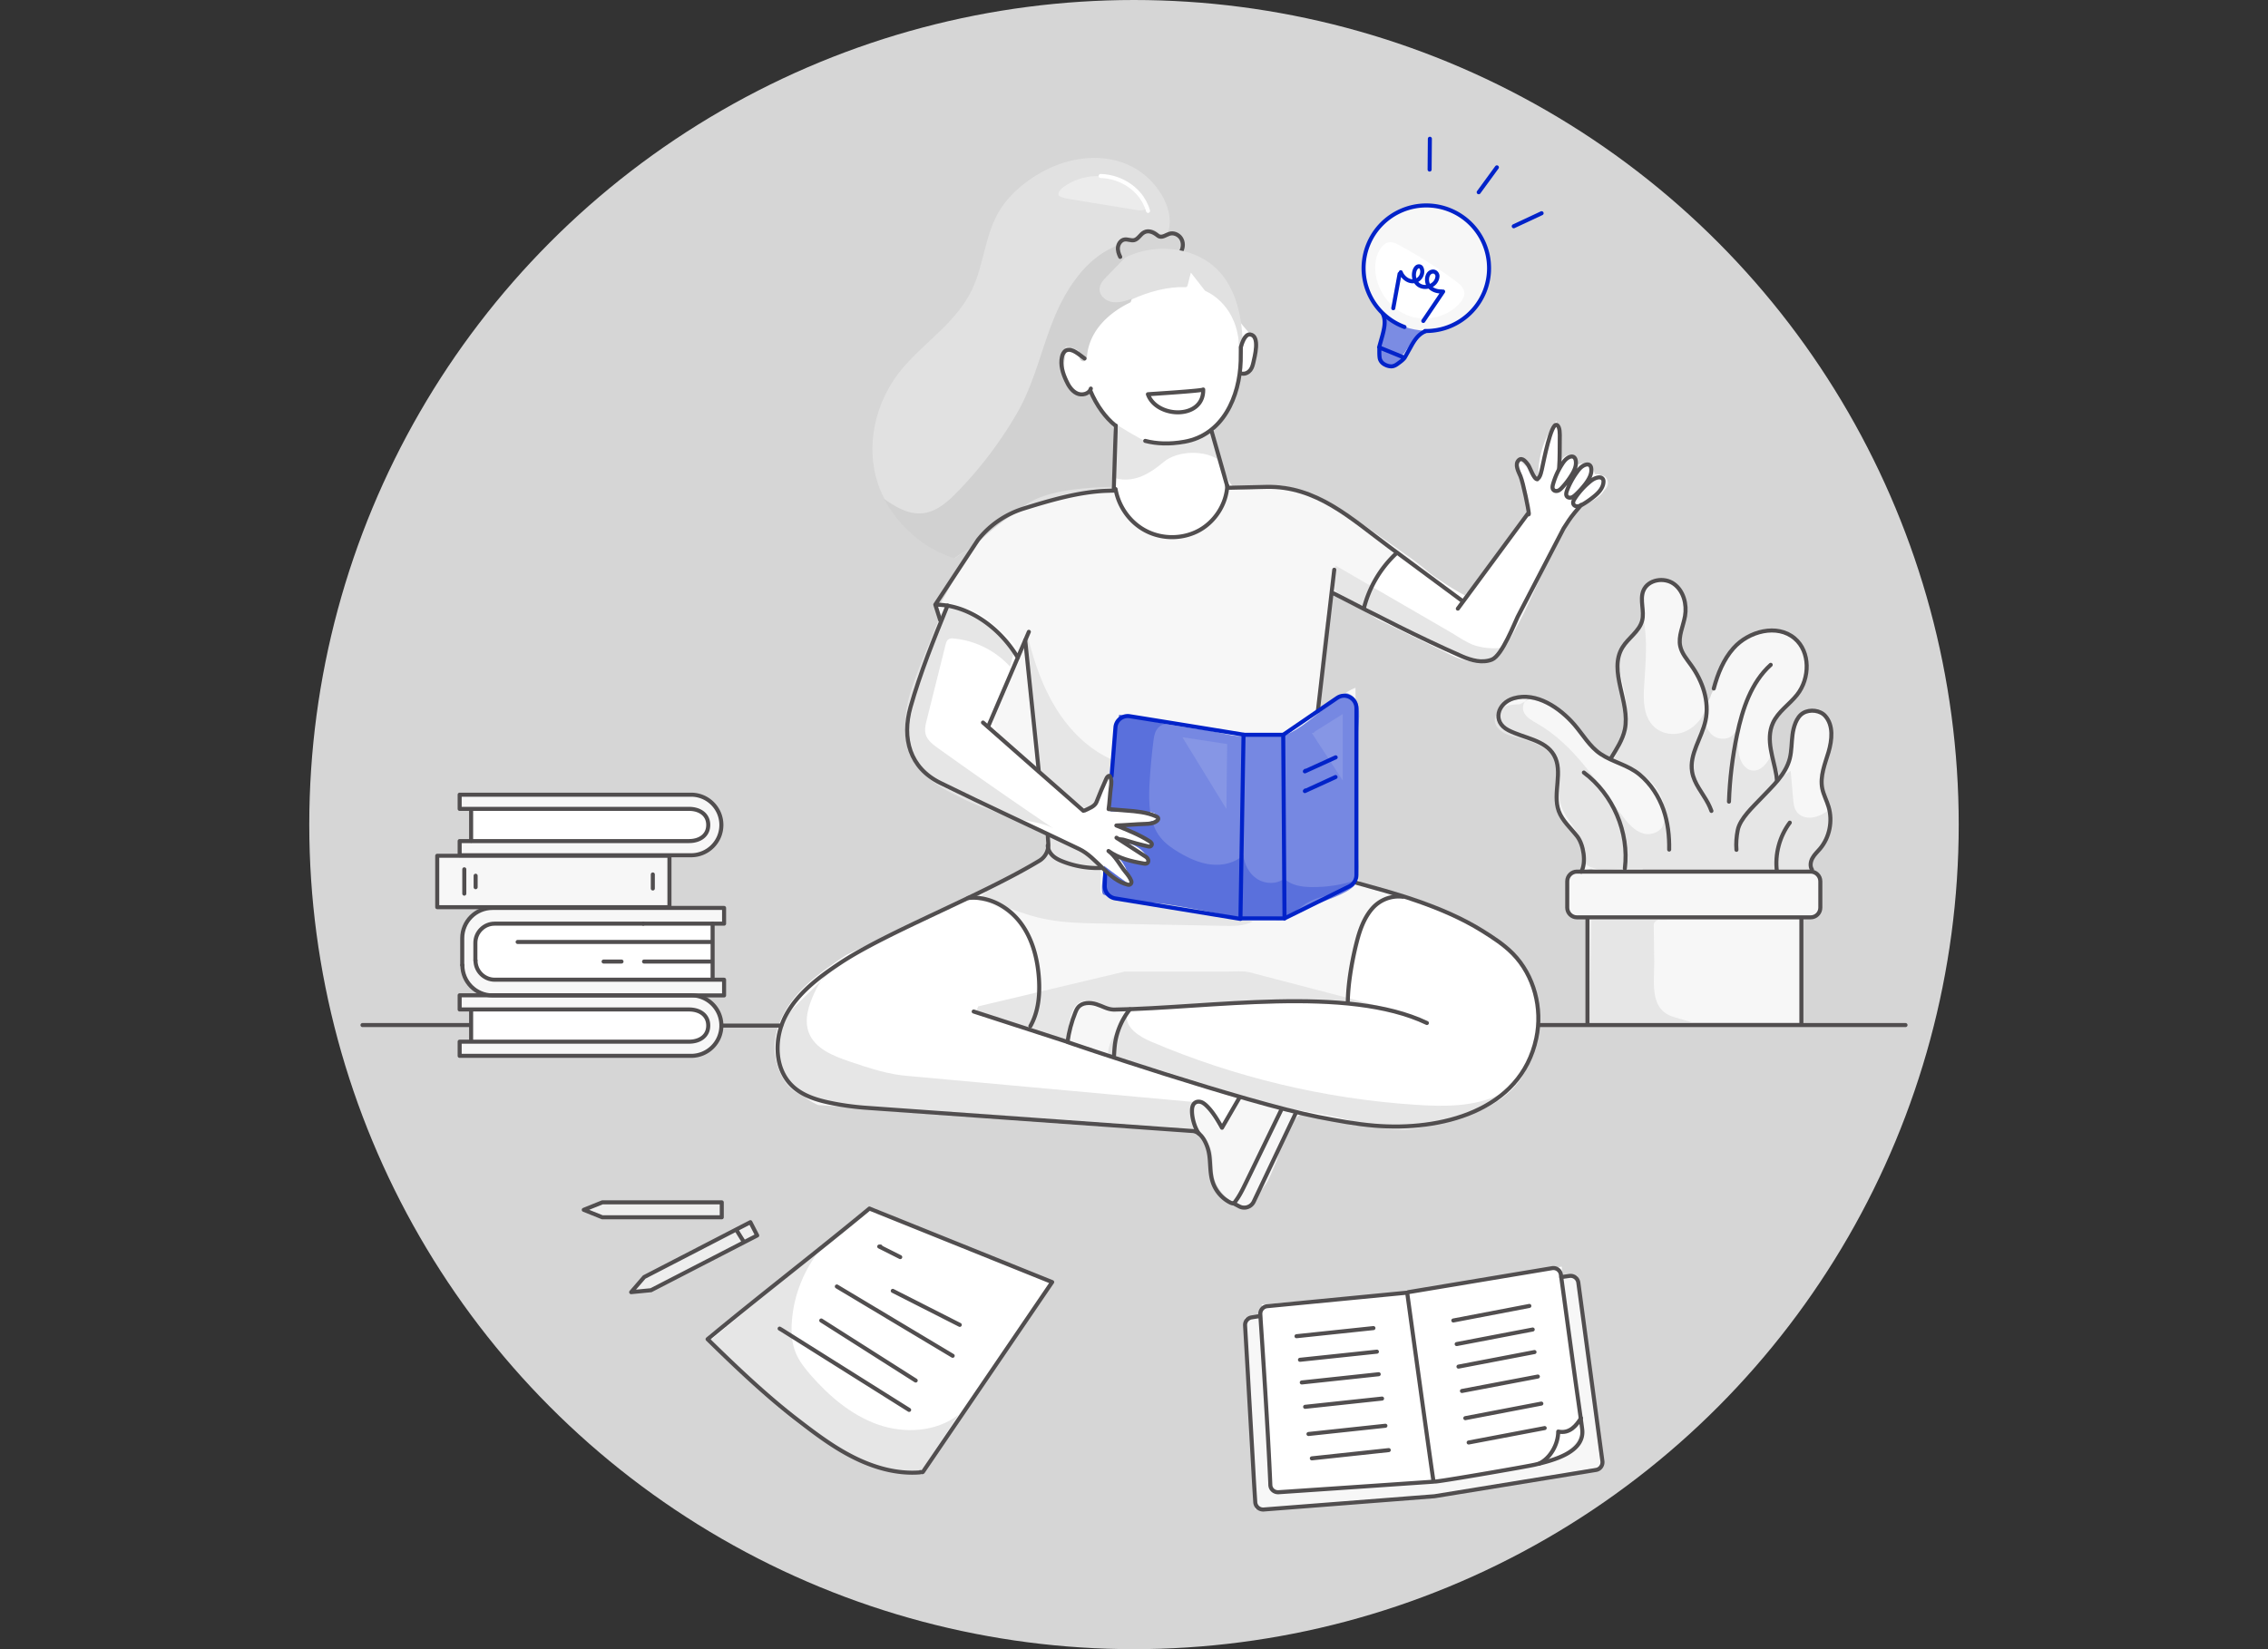
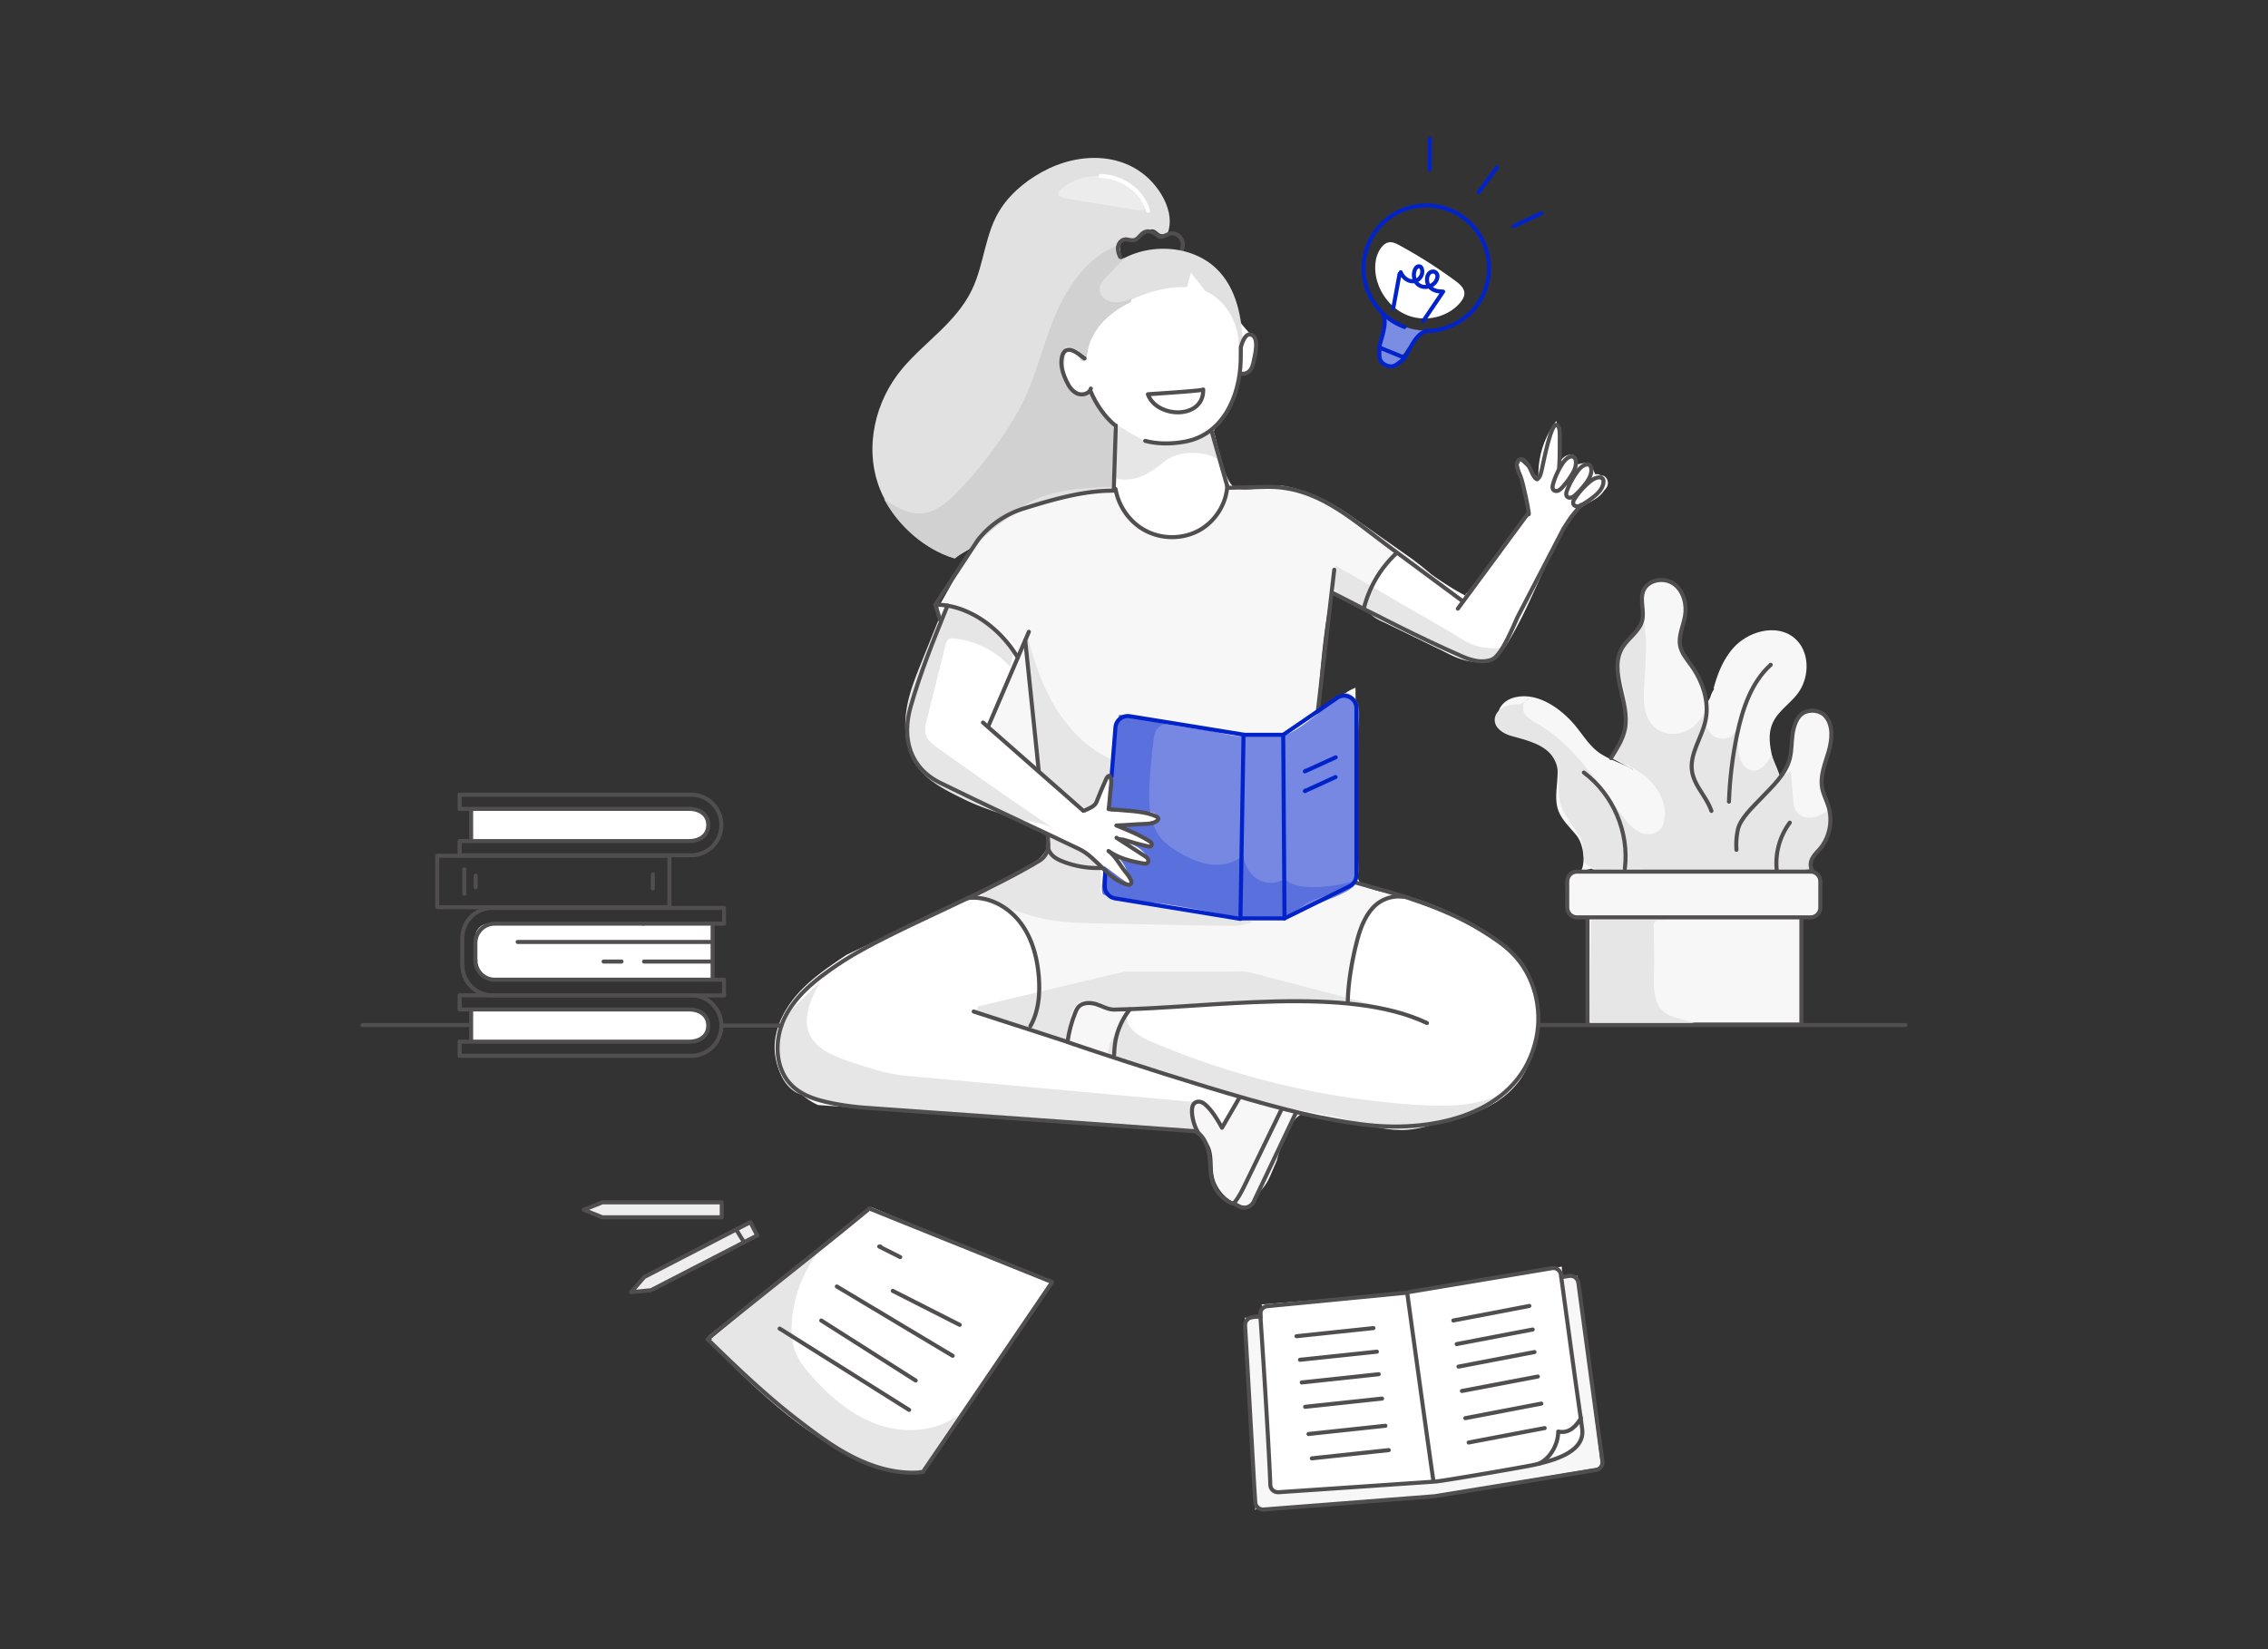
<svg xmlns="http://www.w3.org/2000/svg" width="176" height="128" viewBox="0 0 176 128">
  <rect x="0" y="0" width="176" height="128" fill="#333333" stroke="none" />
  <g fill="none" fill-rule="evenodd">
-     <circle cx="88" cy="64" r="64" fill="#FFF" fill-opacity=".8" />
    <path fill="#F7F7F7" fill-rule="nonzero" d="M98.09 102.36c-.5-.02-.99-.05-1.49-.09v.6l.82 14.34c0 .02-.07-.1-.07-.07l14.05-1.11 12.86-2.16-1.86-14.86c-.13.08-.37.03-.52 0l-5.28.82M124.31 36.92c-.12.02-.23.09-.34.06-.06-.02-.11-.08-.14-.13-.12-.18-.17-.4-.28-.58-.11-.18-.32-.34-.53-.29-.17.04-.34.22-.49.12-.06-.04-.09-.11-.12-.17-.52-.92-1.23.14-1.58.52-.1-1.02.02-2.12.04-3.15-.15-.16-.39.07-.47.27-.5 1.22-.88 2.49-1.13 3.79-.34-.65-.81-1.22-1.39-1.67.19 1.11.39 2.22.58 3.33.04.23.08.47.03.7-.05.2-.16.38-.27.56a94.962 94.962 0 0 1-3.93 5.65c-.21.29-.5.6-.86.54-.16-.03-.3-.14-.43-.24-1.25-1.01-2.34-2.09-3.65-3.01-1.51-1.07-3.03-2.13-4.54-3.2-1.52-1.07-3.5-2.06-5.35-2.33-.83 0-3.04.6-3.72.1-.72-.54-1.09-2.7-1.41-3.55-.11-.29-.22-.62-.09-.91.04-.08.1-.16.15-.23.54-.7.97-1.48 1.37-2.27.16-.3.29-.56.34-.89.04-.25-.18-.78.16-.9.07-.02.14-.02.21-.02.92-.08 1.11-2.24.63-2.8-.4.02-.8.13-1.15.32-.2-1.51-.44-3.13-1.5-4.23-1.49-1.55-3.96-1.46-6.1-1.25-2.49.24-5.35.7-6.62 2.85-1.02 1.73-.62 3.91-.09 5.85.53 1.94 1.14 4.01.47 5.9-.65 1.8-2.16 2.48-3.46 3.7-1.04.97-2.19 2.06-3.05 3.16-1.07 1.36-1.86 3.07-2.75 4.54-.19.32.19.77.16 1.16-.04.43-.45 1.11-.58 1.56l-1.26 4.33c-.53 1.81-1 3.94.15 5.43.57.74 1.43 1.17 2.28 1.55 2.38 1.05 4.64 2.26 7 3.36.18.09.37.17.51.32.94.96-.57 2.21-1.24 2.79L66.1 74.3c-1.48.55-2.38 1.5-3.5 2.6-.41.4-.82.81-1.16 1.27a5.156 5.156 0 0 0-.79 4.29c.39 1.45 1.47 2.7 2.84 3.31l13.78.93c3.3.22 6.61.45 9.91.67l3.59.24c.61.04 1.74-.08 2.22.32l.09.09c.31.3.62.6.8.99.31.68.16 1.48.29 2.22.22 1.28 1.47 2.43 2.8 2.4.42-.85 1.11-1.32 1.49-2.13.22-.46.41-.94.62-1.41.21-.84 1.05-3.35 1.97-3.62 1.33-.39 3.28.66 4.62.82 2.18.26 4.4.12 6.52-.42 1.44-.36 2.85-.91 4.02-1.82a7.832 7.832 0 0 0 2.63-3.7c.74-2.2.4-4.76-.97-6.63-.83-1.13-2-1.99-3.22-2.68-1.47-.83-2.77-1.59-4.37-2.07-.65-.2-1.24-.42-1.92-.54-.82-.15-2.62-.4-2.95-1.16-.07-.15-.01-.47-.01-.63-.02-1.17-.04-2.35-.05-3.52-.05-3.04-.09-6.07-.14-9.11-.01-.54-.02-1.08-.02-1.63-1.16.42-1.89 1.61-2.99 2.04v-.05c.26-3.21.46-6.36 1.14-9.51.86.48 1.71.93 2.58 1.36.6.3 1.84 1.43 2.48 1.43.71.39 1.4.48 2.13.76.93.37 1.79 1.04 2.7 1.47.81.38 1.77.72 2.57.32.49-.24.83-.72 1.12-1.18 1.97-3.14 3.03-6.79 5.04-9.9.24-.38.51-.75.85-1.04.54-.47 2.01-.79 1.97-1.64-.03-.27-.22-.55-.47-.52" />
    <path fill="#FFF" fill-rule="nonzero" d="M83.22 31.03c.67.47 1.34.95 2 1.42.3.21.61.43.83.72.69.92.34 2.22.33 3.37-.03 2.33 1.69 4.63 3.98 5.04 2.29.41 4.81-1.36 5-3.68l-1.18-4.44c.86-1.36 1.65-2.92 1.96-4.49.42.09.84-.19 1.05-.56.21-.37.25-.81.29-1.23.08-.97-.79-1.48-1.27-2.24-.77-1.21-1.59-2.37-2.54-3.45-.5-.56-1.05-1.12-1.75-1.41-.98-.41-2.1-.25-3.1.09-2.92.99-3.91 3.32-6.1 5.14-.8.66-1.48 1.03-1.65 2.15-.27 1.66.92 2.7 2.15 3.57M107.79 43.33c.14-.19.32-.4.55-.39.1.01.2.06.29.1 1.78.96 3.31 2.29 5.13 3.21-.07-.08 0-.24.11-.24.94-1.2 1.89-2.4 2.83-3.61.52-.66 1.36-1.41 1.71-2.17.59-1.3-.26-2.97-.63-4.33.61.3 1.17.73 1.61 1.24-.08-1.59.42-3.2 1.38-4.46.31 1.05.41 2.17.28 3.25.12-.45.65-.74 1.09-.6.09.25.18.5.27.74.42-.19 1.13-.2 1.1.26-.01.16-.13.35-.01.46.09.08.23.04.35.02.62-.08.89.86.55 1.37-.35.51-.98.73-1.5 1.07-1.43.92-2.15 2.88-2.89 4.34-1.03 2-2.03 4.02-3.05 6.03-.22.44-.45.89-.82 1.21-.57.5-1.41.62-2.16.48-.75-.13-1.44-.49-2.12-.84-1.36-.66-2.73-1.32-4.09-1.99-.92-.45-1.74-.67-1.73-1.81.04-1.05 1.16-2.51 1.75-3.34M119.27 78.55c-.04-1.15-.22-2.33-.79-3.33-.61-1.08-1.61-1.87-2.64-2.55a25 25 0 0 0-5.23-2.66c-.67-.25-1.38-.47-2.09-.43-2.37.12-2.68 2.16-3.13 4.01-.08.32-.88 4.13-.73 4.11-2.3.29-4.54.01-6.86.01l-10.22.87c-.8.96-1.18 2.25-1.03 3.49l-6.74-2.23c.15-.54.27-1.08.38-1.63.3-1.55.43-3.19-.09-4.69-.54-1.54-1.8-2.79-3.31-3.39-1.83-.73-2.98.11-4.64.9-2.16 1.03-4.32 2.06-6.47 3.09-1.24.83-2.49 1.67-3.53 2.75-1.03 1.08-1.84 2.43-2.01 3.92-.16 1.49.41 3.1 1.65 3.93.84.56 2.08.91 3.08 1.06l26.59 1.82c.23-.18.58.24.82.08.11-.07.12-.22.13-.34.03-.56.07-1.12.11-1.67.38-.15.82.02 1.11.31.29.28.46.67.61 1.04.07.17.16.37.34.43.3.11.56-.21.71-.49.29-.57.52-1.19.66-1.81 4.85 1.04 9.54 2.9 14.61 2.2.56-.08 1.11-.19 1.65-.31 2.12-.49 4.29-1.33 5.61-3.05 1.17-1.52 1.51-3.53 1.45-5.44" />
-     <path fill="#F7F7F7" fill-rule="nonzero" d="M55.98 64.04c0-1.3-1.05-2.35-2.35-2.35H35.67v1.1h.78v2.5h-.78v1.1h17.96a2.36 2.36 0 0 0 2.35-2.35M56.19 71.69v-1.22H38.22c-1.3 0-2.35 1.05-2.35 2.35v2.09c0 1.3 1.05 2.35 2.35 2.35h-2.55v1.1h.78v2.5h-.78v1.1h17.96c1.3 0 2.35-1.05 2.35-2.35s-1.05-2.35-2.35-2.35h2.55v-1.22h-.98v-4.35h.99zM33.93 66.42h18.02v3.99H33.93z" />
    <path fill="#FFF" fill-rule="nonzero" d="M53.76 65.29h-17.2v-2.5h17.2a1.25 1.25 0 0 1 0 2.5M53.76 80.9h-17.2v-2.5h17.2a1.25 1.25 0 0 1 0 2.5M37.93 75.9H55.2v-4.21H37.93c-.58 0-1.04.47-1.04 1.04v2.13c0 .57.47 1.04 1.04 1.04M67.65 93.68h-.05l13.97 5.91c-.05.04-.15.08-.2.11l-9.71 14.47c-1.48.2-2.92-.01-4.31-.55-1.39-.54-2.66-1.34-3.88-2.19-3.15-2.2-6-4.82-8.46-7.77l12.64-9.98zM97.94 101.31l-.06-.06 11.48-.96c.01.04-.05-.09-.03-.05l11.87-1.93v.18l1.62 12.26c-.15.74-.74 1.57-1.35 2.01-.6.45-1.34.69-2.09.75l-8.34 1.5-12.38.6c-.12-.2-.32-.37-.3-.6l-.42-13.7z" />
    <path fill="#F7F7F7" fill-rule="nonzero" d="M141.39 61.2c-.19-.95.22-1.91.49-2.84.28-.93.39-2.05-.25-2.78-.4-.45-1.2-.55-1.72-.24-.53.31-.75 1.13-.83 1.69-.08.61-.06 1.24-.21 1.84-.14.55-.42 1.03-.76 1.47-.08-.33-.19-.65-.35-.97a.61.61 0 0 0-.12-.16c-.24-1.04-.52-2.11-.07-3.11.4-.88 1.28-1.44 1.88-2.2 1-1.26 1.04-3.32-.19-4.37-1.36-1.15-3.57-.56-4.75.76-.78.88-1.22 1.98-1.53 3.13l.04.06c-.14.21-.24.42-.3.65-.11.2-.22.4-.31.6-.07-1.12-.54-2.23-1.21-3.15-.33-.46-.71-.9-.83-1.45-.17-.78.23-1.56.37-2.34.16-.92-.1-1.96-.86-2.5-.75-.54-2.01-.33-2.37.52-.3.73.1 1.58-.1 2.34-.22.83-1.07 1.33-1.52 2.06-1.14 1.85.62 4.25.18 6.38-.17.8-.63 1.51-1.07 2.22l1.71.9v.02c-.81-.49-1.73-.72-2.53-1.25-.85-.57-1.37-1.5-2.04-2.28-1.11-1.28-2.93-2.56-4.71-2.04-1.25.37-1.69 1.81-.42 2.47 1.22.63 2.86.75 3.55 1.94.74 1.27-.13 2.96.37 4.34.28.76.93 1.32 1.43 1.96.5.64.72 2.04.32 2.75l.81-.2c.09.06.2.09.33.09H140c.15 0 .27-.05.36-.12l.23.06a.65.65 0 0 1-.09-.23c.08-.15.1-.33.05-.49.02-.06.05-.11.08-.17.15-.27.39-.49.59-.73.74-.88 1-2.15.66-3.25-.14-.44-.39-.89-.49-1.38M140.51 71.2h-18.14c-.41 0-.75-.34-.75-.75V68.4c0-.41.34-.75.75-.75h18.14c.41 0 .75.34.75.75v2.05c0 .41-.33.75-.75.75" />
    <path fill="#F7F7F7" fill-rule="nonzero" d="M123.26 70.47h16.53v8.9h-16.53z" />
    <path fill="#E6E6E6" fill-rule="nonzero" d="M123.36 79.44l8.2-.01c-.56-.17-1.12-.33-1.68-.5-1.93-.57-1.49-2.73-1.51-4.32-.01-.94-.02-1.88-.04-2.82.01-.43.63-.48 1.05-.39h-5.9M118.77 54.22c-.48-.02-.72.64-.51 1.07.21.43.67.66 1.08.9 2.82 1.63 4.59 4.55 6.56 7.14.44.58.95 1.18 1.65 1.37.7.19 1.62-.28 1.59-1.01.23 1.23.33 2.48.3 3.73h-3.66c-.58 0-1.42.16-1.98 0-.98-.28-.83-.48-.97-1.63-.03-.27-.07-.54-.2-.77-1.01-1.74-1.74-2-1.67-4.19.1-2.69-1.51-3.12-3.68-3.71-.63-.17-1.31-.62-1.29-1.27.01-.42.33-.79.71-.97.38-.18.82-.21 1.24-.22" />
    <path fill="#E6E6E6" fill-rule="nonzero" d="M127.51 47.9c.37 1.73.19 3.52.08 5.28-.08 1.14-.07 2.45.77 3.23.59.55 1.51.7 2.27.42.76-.27 1.37-.91 1.67-1.66-.08.68.06 1.45.59 1.89.53.44 1.49.36 1.76-.28.24.54.19 1.15.29 1.73.1.58.44 1.21 1.02 1.29.69.1 1.21-.6 1.51-1.23.23.59.47 1.18.7 1.77.26-.17.53-.34.79-.51.06.73.12 1.45.19 2.18.03.35.07.71.27.99.28.39.82.53 1.29.44.47-.08.89-.34 1.29-.61.19 1.2-.21 2.47-1.04 3.35-.35.37-.81.89-.51 1.31l-13.01.02c.37-.73.66-1.43 1.03-2.16.31-.61.63-1.23.71-1.91.12-1.07-.41-2.14-1.18-2.89s-1.76-1.24-2.76-1.64c.91-1.62 1.19-3.58.79-5.39-.23-1.02-.66-2.13-.18-3.06.21-.41.57-.71.92-1" />
    <path fill="#7688E2" fill-rule="nonzero" d="M99.71 71.35c.1-.03.21-.07.33-.12.65-.3 1.29-.63 1.93-.95.83-.41 2.51-.86 3.13-1.55.5-.56.24-2.24.25-3.05l.03-5.08c.01-1.26.02-2.52.02-3.78.01-.94.37-2.38-.62-2.91-.1-.05-.21-.11-.33-.1-.32 0-.99.7-1.27.9-1.05.72-2.26 1.9-3.45 2.34-.48.18-.93.07-1.43.08-.65.01-1.31.03-1.96.01-.92-.02-1.87-.35-2.79-.47-1.11-.15-2.21-.33-3.32-.51-.55-.09-1.1-.18-1.66-.27-.38-.06-.99-.29-1.36-.18-.96.31-.59 2.08-.64 2.82-.09 1.3-.19 2.6-.25 3.9 0 .05 0 .1.01.14.05.11.19.13.31.14.59.04 1.19.08 1.78.11.59.04 1.33.21 1.42.79-.87.27-1.77.42-2.68.45.35.33.85.43 1.32.58.46.14.95.39 1.12.84-.62.14-1.3.08-1.88-.19.18.31.53.47.83.66.3.19.6.51.52.86-.79-.03-1.58-.1-2.36-.21.63.51 1.04 1.26 1.14 2.06-.75-.2-1.41-.55-2.08-.92.3.83-.5 1.65.77 1.93.87.19 1.77.29 2.65.43 1.77.29 3.53.58 5.3.86 1.36.22 2.71.33 4.08.4.47.03.77.09 1.14-.01" />
    <path fill="#5A70DC" fill-rule="nonzero" d="M90.55 56.22c-.31-.06-.63.15-.8.43-.17.27-.21.6-.25.92-.14 1.11-.24 2.22-.3 3.34-.07 1.43-.03 2.99.86 4.1.38.47.88.83 1.41 1.14.77.46 1.61.85 2.51.95.9.1 1.86-.12 2.51-.74.07.74.45 1.47 1.08 1.87.63.4 1.51.41 2.09-.04.53.53 1.34.65 2.09.66 1.2.02 2.4-.17 3.54-.55.05.11-.05.21-.14.29-1.11.87-2.72.82-3.9 1.6-.56.37-1.06.93-1.73.94-.63.02-1.27.03-1.9.05l-1.21.03c-.55.02-1.04-.11-1.58-.13-2.65-.4-5.3-.79-7.96-1.19-.56-.08-1.3-.05-1.35-.76-.04-.58.11-1.23.16-1.81l.18-2c.23-2.61.46-5.22.7-7.83.06-.68.12-1.36.29-2.02l.88.15" />
    <path fill="#FFF" fill-rule="nonzero" d="M78.27 49.49c.48.46.99 1.16.64 1.72-.53 1.25-1.8 3.1-1.86 4.44-.1 1.99 4.79 5.42 6.33 6.81.26.23.59.48.92.36.23-.09.36-.33.46-.56l1.08-2.34c.11 1.02.22 2.04.34 3.06l3.41.11v.12c.22-.03.21.04.12.23-.1.2-.32.3-.53.36-.87.27-1.8.29-2.7.23 1.02.27 1.98.77 2.78 1.45.03.03.06.05.07.09.04.13-.17.17-.3.15l-2.79-.57c.6.09 1.2.19 1.75.45.54.26 1.03.71 1.18 1.3-.97.2-2.03-.07-2.79-.71.77.57 1.26 1.5 1.3 2.45 0 .07-1.75-1.24-1.94-1.39-1.06-.89-2.25-1.54-3.45-2.26l-5.54-2.46c-2.55-1.13-5.35-1.69-6.2-4.68-.1-.36-.19-.73-.21-1.11-.03-.76.23-1.5.49-2.21.69-1.9 1.22-5.31 2.65-6.78 1.57-1.61 3.57.77 4.79 1.74" />
-     <path fill="#8696E5" fill-rule="nonzero" d="M101.79 56.88c.09.04.21-.01.24-.1l2.17-1.36c-.01.01.01.07 0 .08v5.08M91.75 57.21h-.06l3.54.54-.06 5.04" />
    <path fill="#E6E6E6" fill-rule="nonzero" d="M81.29 65.13c.16.8-.53 1.49-1.19 1.96-.78.56-1.61 1.06-2.47 1.48-.65.32-1.38.67-1.65 1.35 1.54.17 2.96.88 4.46 1.26 1.68.44 3.44.47 5.18.5l9.4.18c.75.01 1.54.02 2.2-.34-2.15-.53-4.33-.96-6.51-1.31-1.69-.27-3.46-.14-5.05-.77a.46.46 0 0 1-.18-.1c-.09-.09-.09-.24-.09-.36.01-1.27.23-1.8-.87-2.65-.92-.72-1.99-1.25-3.14-1.45M78.38 51.74a6.785 6.785 0 0 0-4.34-2.18c-.16-.02-.33-.02-.46.08-.12.09-.16.25-.2.39l-1.47 5.88c-.09.35-.17.72-.08 1.07.13.47.55.79.95 1.08 2.99 2.14 6 4.23 9.04 6.29-.78-.53-2.41-.62-3.32-.92-1.21-.4-2.47-.8-3.62-1.36-1.57-.77-3.36-1.62-4.12-3.29-.64-1.4-.62-3.03-.25-4.53.24-.96.61-1.88.97-2.79l1.38-3.42c.14-.34.33-.72.68-.79.67-.12 2.18.61 2.69.98.28.2.54.45.79.69l1.69 1.6" />
    <path fill="#E6E6E6" fill-rule="nonzero" d="M79.76 49.42c.48 1.94 1.13 3.85 2.18 5.55 1.05 1.7 2.52 3.18 4.35 3.99.19.54-.05 1.11-.35 1.55-.18.26-.29.42-.38.73-.08.29-.18.59-.28.88-.03.1-.07.2-.14.28-.09.1-.21.15-.33.2-.19.08-.4.16-.6.1-.13-.03-.24-.12-.34-.2l-2.88-2.31c-.1-.08-.21-.17-.28-.28-.15-.24-.07-.52-.2-.76-.06-.11-.13-.19-.17-.31-.05-.16.03-.28.02-.42 0-.02-.74-6.97-.74-6.97M75.91 78.11l11.36-2.7h7.94c.5 0 1.3-.07 1.78.06l10.83 2.83c-.64-.17-1.43-.16-2.09-.28-.84-.15-1.69-.25-2.54-.31-1.76-.13-3.53-.1-5.29-.04-3.14.1-6.27.29-9.4.56-.94.08-1.91.17-2.8-.13-.49-.16-.97-.44-1.49-.42-1.3.05-1.25 2.22-1.46 3.09-.25.04-.5 0-.73-.11l-6.25-2.23M64.64 75.26c-.69.36-1.1 1.08-1.43 1.78-.46.98-.83 2.11-.44 3.12.48 1.23 1.87 1.79 3.13 2.22 1.51.51 3.05 1.03 4.65 1.14l22.18 2.02c-.2.78-.25 1.46.13 2.17L66.6 85.9c-1.25.02-2.66-.47-3.88-.78-.39-.1-.79-.21-1.12-.44-1.04-.73-1.38-2.09-1.42-3.3-.05-1.62.71-2.43 1.81-3.57.65-.64 1.97-1.94 2.65-2.55" />
    <path fill="#E6E6E6" fill-rule="nonzero" d="M87.44 78.76c-.13 1 .95 1.68 1.87 2.08 6.52 2.78 13.5 4.45 20.57 4.91 2.22.15 4.55.16 6.55-.82-.03.75-.7.72-1.4.97l-2.55.93c-1.05.38-2.12.77-3.23.86-1.44.11-2.88-.28-4.27-.67-2.28-.64-4.69-.79-7-1.48-4-1.2-7.97-2.56-11.99-3.64-.04-1.18.91-2.09 1.45-3.14M63.77 96.84c-1.34 1.6-2.17 3.63-2.32 5.71-.06.83-.02 1.7.31 2.47.26.63.69 1.17 1.13 1.68 1.44 1.65 3.16 3.13 5.22 3.86 2.07.73 4.52.59 6.26-.74L71.62 114c-.99.55-2.24.28-3.32-.08-5.27-1.76-9.39-5.83-13.31-9.78l8.78-7.3z" />
    <path fill="#E1E1E1" fill-rule="nonzero" d="M74.11 43.34c-2.55-.76-4.88-2.96-5.85-5.44-1.22-3.14-.36-6.8 1.79-9.33 1.76-2.07 4.15-3.55 5.37-6.07.98-2.03 1-4.45 2.27-6.35.89-1.34 2.28-2.4 3.72-3.08 3.06-1.44 6.79-1.08 8.69 1.98.55.89.88 2 .53 3-.06.17-.49.17-.64.08-.15-.09-.27-.24-.43-.3-.6-.22-1.02.86-1.65.76-.18-.03-.35-.16-.53-.16-.35 0-.52.45-.48.8.03.35.16.73 0 1.04-.08.15-.21.26-.34.38-1.88 1.65-2.86 4.27-2.51 6.74l-1.2-.42c-.26.77-.39 1.62-.12 2.37.28.76 1.08 1.37 1.87 1.21.39.61.81 1.19 1.27 1.74.19.23.39.46.48.75.06.2.07.41.07.62l.05 3.31c.01.42-.03.92-.39 1.13-.17.1-.38.11-.58.12-2.12.09-4.29.35-6.17 1.32-1.37.7-2.52 1.74-3.66 2.76-.49.42-1.09.62-1.56 1.04" />
    <path fill="#D1D1D1" fill-rule="nonzero" d="M86.21 37.79c.1-.56.17-1.13.23-1.7-.01-.82-.02-1.63-.04-2.44 0-.21-.01-.42-.07-.62-.09-.29-.29-.52-.48-.75-.46-.55-.88-1.13-1.27-1.74-.35.07-.69-.01-1-.18a.967.967 0 0 1-.38-.28c-.01-.02-.03-.03-.04-.05-.2-.2-.35-.44-.45-.7-.17-.47-.18-.97-.11-1.46-.02-.33.01-.67.11-.98.44.04.88.2 1.24.46.01-.08.03-.16.04-.24-.24-2.39.73-4.88 2.54-6.46.13-.11.27-.23.34-.38.16-.31.04-.69 0-1.04v-.06a.21.21 0 0 0-.11-.08c-.14-.04-.34.09-.47.15a6.1 6.1 0 0 0-.93.54 7.8 7.8 0 0 0-1.59 1.5c-.95 1.16-1.64 2.51-2.17 3.91-.88 2.3-1.44 4.74-2.68 6.88a31.11 31.11 0 0 1-4.56 6.04c-.78.81-1.69 1.64-2.82 1.73-1.07.09-2.05-.5-2.94-1.12 1.12 2.13 3.21 3.95 5.47 4.62.47-.42 1.07-.62 1.54-1.05 1.08-.97 2.17-1.95 3.44-2.64.07-.06.14-.13.21-.19 1.54-1.43 4.95-1.61 6.95-1.67" />
    <path stroke="#514E4F" stroke-linecap="round" stroke-linejoin="round" stroke-width=".314" d="M86.93 19.94c-.12-.24-.21-.51-.17-.78.04-.27.24-.53.5-.57.25-.04.5.1.75.05.33-.08.48-.46.78-.61.32-.17.68-.03.97.19.07.06.15.12.23.14.24.07.5-.13.74-.21.33-.12.73.05.92.35.19.3.18.7.01 1.01" />
    <path fill="#E1E1E1" fill-rule="nonzero" d="M96.27 26.37c-.35-3.03-2.65-3.92-2.65-3.92l-1.28-1.64-.34 1.32c-1.42-.05-2.88.36-4.16.93-1.91.86-3.59 2.45-3.74 4.64-.48-2.58.23-5.23 2.32-6.94 2.14-1.75 5.78-1.76 7.83.17 1.6 1.51 2.01 3.88 2.04 6.05" />
    <path stroke="#E1E1E1" stroke-linecap="round" stroke-linejoin="round" stroke-width=".314" d="M96.27 26.37c-.35-3.03-2.65-3.92-2.65-3.92l-1.28-1.64-.34 1.32c-1.42-.05-2.88.36-4.16.93-1.91.86-3.59 2.45-3.74 4.64-.48-2.58.23-5.23 2.32-6.94 2.14-1.75 5.78-1.76 7.83.17 1.6 1.51 2.01 3.88 2.04 6.05" />
    <path fill="#D1D1D1" fill-rule="nonzero" d="M83.79 27.81c.02.12.12.21.24.23h.05a.28.28 0 0 0 .26-.26c.16-2.47 2.3-3.8 3.4-4.32l.09-.27c-.49.17-1.01.33-1.52.25-.51-.08-1.01-.51-.98-1.02.02-.38.3-.7.57-.97.47-.48.93-.97 1.4-1.45l-.4.15c-.24.14-.46.3-.68.47-2.05 1.64-2.95 4.34-2.43 7.19" />
    <path fill="#ECECEC" fill-rule="nonzero" d="M82.14 15.16c.26.19.6.25.92.3 1.69.28 3.38.55 5.07.83.35.06.78.08.98-.22a4.543 4.543 0 0 0-2.91-2.28c-1.23-.3-2.59-.04-3.63.7-.23.16-.47.39-.43.67" />
    <path stroke="#FFF" stroke-linecap="round" stroke-linejoin="round" stroke-width=".314" d="M85.41 13.66c1.12.03 2.21.52 2.96 1.38.33.38.58.84.72 1.33" />
    <path fill="#E6E6E6" fill-rule="nonzero" d="M94.73 35.8c-1.13-.9-3.34-.86-4.43.06-.54.45-1.11.87-1.77 1.13-.72.28-1.5.33-2.22.04.01-1.31.3-2.68.5-3.97.55.34 1.1.67 1.67.98 1.58.87 3.75.65 5.2-.39.12-.09.27-.18.41-.13.12.05.17.2.2.33.11.5.2 1 .27 1.5M113.96 49.89c-.51-.25-.99-.59-1.46-.86-1.78-1.03-3.55-2.06-5.33-3.09-1.08-.63-2.16-1.26-3.24-1.88-.11-.06-.21-.11-.32-.17-.01.57-.09 1.18-.04 1.75.03.35.64.67.91.84.26.16.53.28.81.39.29.11.58.15.83.32.61.41 1.24.74 1.85 1.13.35.22.7.43 1.06.63.17.1.35.19.53.28.15.07.37.24.53.26.99.46 2.08.69 3.04 1.18.2.1.39.2.6.28.39.15.77.13 1.17.18.23.03.45.19.68.16.61-.07.53-.94 1.07-1.04-.68.13-1.46.06-2.12-.13-.18-.05-.38-.13-.57-.23" />
    <path stroke="#514E4F" stroke-linecap="round" stroke-linejoin="round" stroke-width=".314" d="M113.13 47.24l5.44-7.38M119.3 37.2c-.28 0-.57-.93-.72-1.13-.15-.2-.45-.61-.72-.36-.35.33-.01.92.13 1.25.22.53.64 2.67.64 2.81 0 .09.03.17-.02.16M120.99 36.32c.06-.75.04-1.59.05-2.34 0-.22.04-.89-.24-1-.44-.18-1.02 2.88-1.11 3.26-.04.17-.16.93-.41.91M103.52 46.07c3.36 1.73 6.49 3.36 9.95 4.88.7.3 1.57.54 2.31.24.79-.32 1.78-2.89 1.99-3.31l3.57-6.87.39-.6c.22-.34.7-.91.97-1.22M103.54 44.22l-1.27 10.95M86.44 37.91c0 .02 0 .04-.01.07l.16-4.95" />
    <path stroke="#514E4F" stroke-linecap="round" stroke-linejoin="round" stroke-width=".314" d="M95.27 37.86l2.97-.07c3.91-.1 6.6 2.46 9.55 4.64 1.87 1.39 3.75 2.77 5.62 4.16M84.61 30.32c.24.57.54 1.11.9 1.6.3.41.64.78 1.03 1.1M88.87 34.22c.89.23 1.9.27 3.02.07 3.01-.52 4.31-3.5 4.39-6.28.01-.34.01-.68.01-1.03M94.03 33.49l1.24 4.36M84.16 27.82c-.36-.24-.96-.85-1.43-.62-.18.09-.28.3-.32.5-.14.62.06 1.26.33 1.84.18.4.43.8.82.99.39.19.97.05 1.09-.37M96.29 26.95c.07-.25.3-1.05.73-.99.79.11.33 1.77.25 2.15-.05.21-.1.43-.24.61-.14.18-.38.32-.63.28" />
    <path stroke="#514E4F" stroke-linecap="round" stroke-linejoin="round" stroke-width=".314" d="M93.37 30.23c0 .1-3.93.34-4.29.37.67 1.88 4.35 1.98 4.29-.37zM122.16 35.5c-.12-.11-.31-.07-.45.01-.23.13-.39.35-.53.58-.29.46-.51.96-.66 1.48-.04.15-.08.33.03.45.09.1.24.11.37.06.12-.05.22-.15.31-.25.26-.28.49-.58.69-.9.24-.37.45-.8.35-1.23a.397.397 0 0 0-.11-.2zM123.39 36.13c-.11-.12-.3-.09-.45-.02-.24.11-.42.32-.57.54-.32.44-.58.92-.77 1.42-.05.15-.1.32-.01.45.08.11.24.13.36.09.13-.04.23-.13.33-.22.28-.26.53-.54.76-.84.26-.35.51-.77.44-1.2a.36.36 0 0 0-.09-.22zM124.39 37.19c-.08-.14-.28-.16-.43-.12-.26.06-.48.22-.68.4-.41.35-.77.76-1.07 1.22-.09.13-.17.29-.11.44.05.12.2.18.33.17.13-.01.25-.08.37-.14.33-.19.64-.41.93-.65.34-.28.66-.63.7-1.07.01-.1 0-.19-.04-.25zM81.31 64.83c.01.24.03.47.04.66.03.54-.24 1.04-.7 1.32-4.54 2.74-11.8 5.51-15.46 7.94-1.64 1.09-3.28 2.32-4.21 4.06-.92 1.74-.92 4.11.5 5.47.79.76 1.9 1.1 2.97 1.32.86.18 1.74.3 2.61.37l25.42 1.81c.74 0 1.21 1 1.34 1.74.13.73.05 1.5.28 2.21.22.69.73 1.29 1.38 1.61.07.03.15.07.22.05a.31.31 0 0 0 .17-.15c.34-.45.58-.96.83-1.47.91-1.87 1.81-3.74 2.72-5.61M79.56 49.7c.07.71 1.03 9.9 1.05 10.16" />
    <path stroke="#514E4F" stroke-linecap="round" stroke-linejoin="round" stroke-width=".314" d="M105.27 68.52c2.57.72 6.54 1.72 9.78 3.74.83.52 1.66 1.06 2.35 1.76 1.66 1.69 2.31 4.25 1.82 6.56-1.21 5.7-7.48 7.21-12.53 6.79-1.48-.12-2.94-.4-4.4-.68-5.65-1.11-19.65-5.86-19.44-5.81" />
    <path stroke="#514E4F" stroke-linecap="round" stroke-linejoin="round" stroke-width=".314" d="M110.73 79.4c-6.23-2.96-16.77-1.16-24.31-1.04-.51-.02-.86-.27-1.35-.42-.48-.15-1.09-.15-1.41.25-.09.11-.16.25-.21.39-.3.73-.5 1.51-.61 2.29l-7.28-2.36" />
    <path stroke="#0223C9" stroke-linecap="round" stroke-linejoin="round" stroke-width=".314" d="M86.26 60.24l.3-3.78c.04-.56.56-.96 1.11-.87 2.52.4 8.83 1.43 8.83 1.43l-.24 14.3-9.72-1.59a.97.97 0 0 1-.81-.98l.04-1.19" />
    <path stroke="#0223C9" stroke-linecap="round" stroke-linejoin="round" stroke-width=".314" d="M96.5 57.03h3.08l.1 14.25h-3.42" />
    <path stroke="#0223C9" stroke-linecap="round" stroke-linejoin="round" stroke-width=".314" d="M99.58 57.03l4.18-2.86c.64-.44 1.5.02 1.5.79v12.96c0 .37-.21.7-.53.86l-5.05 2.5" />
    <path stroke="#514E4F" stroke-linecap="round" stroke-linejoin="round" stroke-width=".314" d="M76.68 56.4l3.16-7.36M81.31 65.62c0 .32.18.61.41.82.24.21.53.34.82.45.92.35 1.9.51 2.88.48M93.04 87.99c-.33-.45-.55-1.24-.54-1.79 0-.23.05-.49.25-.62.15-.1.34-.09.5-.03.16.07.3.19.42.31.48.48.82 1.08 1.16 1.67.45-.77.89-1.54 1.34-2.31M95.71 93.39l.47.25c.41.21.91.04 1.11-.37l3.3-6.95M78.99 51.05c-1.34-2.26-3.79-4.12-6.41-4.12l3.3-5.01c.9-1.15 2.14-2.01 3.56-2.45 2.09-.65 4.22-1.27 6.31-1.37 0 0 .25-.01.67-.02M72.58 46.93l.38 1.2M86.57 37.96c.24 1.39 1.16 2.66 2.43 3.28 1.27.63 2.84.6 4.08-.09 1.23-.69 2.08-2.03 2.16-3.44M105.85 47.17A8.78 8.78 0 0 1 108.3 43M87.68 78.34c-.59.74-.99 1.64-1.14 2.57-.05.33-.07.67-.09 1.01 0 0 0 .01-.01.01M75.13 69.7c1.55-.18 3.1.66 4.04 1.89s1.34 2.79 1.45 4.32c.09 1.28-.03 2.61-.66 3.73M108.85 69.6c-.92-.11-1.83.26-2.42.98-.59.71-.91 1.61-1.14 2.51-.37 1.43-.68 3.22-.7 4.69M119.51 79.56h28.36M28.13 79.56h8.33" />
    <path fill="#EEE" fill-rule="nonzero" d="M46.74 94.48h9.27v-1.16h-9.27l-1.44.58z" />
    <path stroke="#514E4F" stroke-linecap="round" stroke-linejoin="round" stroke-width=".314" d="M46.74 94.48h9.27v-1.16h-9.27l-1.44.58z" />
    <path fill="#EEE" fill-rule="nonzero" d="M50.52 100.14l8.24-4.25-.53-1.03-8.24 4.26-1.01 1.17z" />
    <path stroke="#514E4F" stroke-linecap="round" stroke-linejoin="round" stroke-width=".314" d="M50.52 100.14l8.24-4.25-.53-1.03-8.24 4.26-1.01 1.17zM57.14 95.45c.18.29.36.59.55.88M81.65 99.51L67.47 93.8c-4.11 3.4-8.46 6.74-12.56 10.14 2.09 2.05 4.42 4.27 6.73 6.07 1.44 1.11 2.89 2.23 4.5 3.05 1.62.83 3.43 1.36 5.24 1.22.08-.08.16.03.24-.04l10.03-14.73zM109.2 100.33l-10.86 1.05a.6.6 0 0 0-.54.64c.14 2.05.61 9.09.78 13.23.01.34.3.59.64.57 2.53-.17 12.03-.82 12.03-.82-.08-.33-2.05-14.67-2.05-14.67zM109.29 100.29l11.15-1.86c.33-.06.65.17.69.51v.01c.36 2.6.71 5.21 1.07 7.81.19 1.39.4 2.77.58 4.16.23 1.8-2.26 2.43-3.67 2.76-.63.15-7.76 1.38-7.77 1.31M36.56 65.29v-2.51M35.67 66.38h17.96c1.3 0 2.35-1.05 2.35-2.35s-1.05-2.35-2.35-2.35H35.67v1.1h17.8c.82 0 1.49.43 1.49 1.25 0 .82-.67 1.25-1.49 1.25h-17.8v1.1zM36.56 80.85v-2.5M35.67 81.95h17.96c1.3 0 2.35-1.05 2.35-2.35s-1.05-2.35-2.35-2.35H35.67v1.1h17.8c.82 0 1.49.43 1.49 1.25 0 .82-.67 1.25-1.49 1.25h-17.8v1.1zM55.3 71.69v4.27" />
    <path stroke="#514E4F" stroke-linecap="round" stroke-linejoin="round" stroke-width=".314" d="M35.88 74.91c0 1.3 1.05 2.35 2.35 2.35h17.96v-1.22h-17.8c-.82 0-1.49-.67-1.49-1.49" />
    <path stroke="#514E4F" stroke-linecap="round" stroke-linejoin="round" stroke-width=".314" d="M49.92 71.69h6.27v-1.22H38.22c-1.3 0-2.35 1.05-2.35 2.35v2.09" />
    <path stroke="#514E4F" stroke-linecap="round" stroke-linejoin="round" stroke-width=".314" d="M36.89 74.55v-1.37c0-.82.67-1.49 1.49-1.49h11.53M40.17 73.11h15.04M49.98 74.63h5.23M48.23 74.63h-1.39M33.93 66.42h18.02v3.99H33.93zM36.03 69.36v-1.89M36.91 68.86v-.89M50.66 67.87v1.09M55.98 79.6h4.64M139.79 71.21v8.16M123.19 79.37v-8.1M140.51 71.2h-18.14c-.41 0-.75-.34-.75-.75V68.4c0-.41.34-.75.75-.75h18.14c.41 0 .75.34.75.75v2.05c0 .41-.33.75-.75.75zM125.02 58.84c.43-.71.9-1.42 1.07-2.22.44-2.13-1.32-4.53-.18-6.38.45-.73 1.3-1.23 1.52-2.06.2-.76-.2-1.61.1-2.34.36-.86 1.61-1.07 2.37-.52.75.54 1.02 1.59.86 2.5-.14.79-.54 1.56-.37 2.34.12.55.5.99.83 1.45.9 1.24 1.45 2.82 1.13 4.32-.29 1.35-1.27 2.6-1.04 3.97.15.92.82 1.65 1.25 2.47.09.18.18.37.25.57" />
-     <path stroke="#514E4F" stroke-linecap="round" stroke-linejoin="round" stroke-width=".314" d="M129.53 65.94c.02-1.05-.1-2.1-.44-3.09-.36-1.04-.99-2.01-1.84-2.72-.92-.77-2.07-.96-3.04-1.61-.85-.57-1.37-1.5-2.04-2.28-1.11-1.28-2.93-2.56-4.71-2.04-1.25.37-1.69 1.81-.42 2.47 1.22.63 2.86.75 3.55 1.94.74 1.27-.13 2.96.37 4.34.28.76.93 1.32 1.43 1.96.5.64.72 2.04.32 2.75M132.99 53.44c.31-1.15.75-2.25 1.53-3.13 1.18-1.33 3.4-1.91 4.75-.76 1.23 1.04 1.19 3.1.19 4.37-.6.76-1.48 1.31-1.88 2.2-.59 1.31.06 2.75.27 4.06.02.12.03.24.04.36" />
    <path stroke="#514E4F" stroke-linecap="round" stroke-linejoin="round" stroke-width=".314" d="M134.75 65.96c-.04-.51 0-1.03.1-1.53.18-.9 1.19-1.81 1.81-2.47.88-.93 1.91-1.84 2.23-3.09.15-.6.13-1.23.21-1.84.07-.56.29-1.38.83-1.69.52-.31 1.33-.22 1.72.24.64.73.52 1.85.25 2.78-.28.93-.68 1.89-.49 2.84.1.49.35.94.49 1.42.33 1.1.08 2.37-.66 3.25-.2.24-.44.45-.59.73-.15.27-.21.63-.04.89M122.91 59.96c2.27 1.69 3.53 4.64 3.18 7.45M137.41 51.6c-1.51 1.36-2.19 3.42-2.61 5.41-.36 1.72-.57 3.46-.63 5.21M137.89 67.63c-.17-1.32.2-2.71 1-3.78M60.5 103.12c.06.03.11.07.17.1l9.88 6.21M63.73 102.49l7.33 4.66M64.94 99.85l8.99 5.38M69.28 100.19l5.2 2.64M68.33 96.75h-.1l1.63.82M100.61 103.71l5.97-.63M100.88 105.54l5.97-.63M101.02 107.3l5.97-.64M101.28 109.19l5.97-.64M101.54 111.3l5.97-.64M101.8 113.19l5.97-.64M112.78 102.49l5.9-1.13M113.04 104.32l5.9-1.13M113.18 106.07l5.9-1.13M113.45 107.96l5.89-1.12M113.71 110.07l5.9-1.13M113.97 111.96l5.9-1.12M119.44 113.6c.88-.43 1.48-1.51 1.48-2.49.9.19 1.41-.48 1.77-1.04" />
    <path stroke="#514E4F" stroke-linecap="round" stroke-linejoin="round" stroke-width=".314" d="M97.76 102.15h-.03l-.61.1a.6.6 0 0 0-.5.63l.22 3.81c.14 2.52.29 5.05.43 7.57.04.77.09 1.55.14 2.33.02.34.31.59.65.57l13.26-1.03 12.53-2.04c.32-.05.54-.35.5-.68l-1.87-13.86a.608.608 0 0 0-.68-.52l-.64.09" />
    <path stroke="#0223C9" stroke-linecap="round" stroke-linejoin="round" stroke-width=".314" d="M101.31 59.82l-.05.05 2.39-1.09M101.31 61.35l-.05.05 2.38-1.09" />
    <path stroke="#514E4F" stroke-linecap="round" stroke-linejoin="round" stroke-width=".314" d="M73.53 47c-1.06 2.6-2.11 5.2-2.87 7.87-.69 2.44-.06 4.73 2.3 5.89 3.57 1.76 7.2 3.42 10.79 5.14 1.36.65 2.27 2.42 3.79 2.77.17.04.31-.13.25-.29-.09-.25-.27-.48-.45-.7-.42-.51-.78-1.24-1.32-1.63.79.57 1.77.81 2.72.97.1.02.21.03.29-.03.1-.07.1-.23.04-.33-.06-.11-.17-.18-.27-.24l-2.16-1.4c.2.18.37.09.63.18.61.19 1.23.36 1.86.5.09.02.19-.01.23-.09.08-.13-.05-.25-.16-.32-.8-.51-1.69-.86-2.57-1.22.7-.02 1.52-.1 2.22-.12.33-.01.68-.03.93-.24.06-.05.11-.11.1-.19-.01-.08-.1-.13-.17-.16-.72-.32-1.52-.39-2.31-.45l-1.37-.11c.08-.51.1-1.14.17-1.65.05-.32.09-.66-.09-.93-.13-.02-.22.12-.27.24-.27.59-.52 1.2-.76 1.81-.13.32-.6.49-.92.64-.01 0-.08.02-.09.02l-7.79-6.85" />
-     <path fill="#F7F7F7" fill-rule="nonzero" d="M106.3 18.56c-.77 1.48-.68 3.37.22 4.77.22.34.48.65.66 1.01.23.46.31.99.24 1.5-.07.47-.26.92-.3 1.39-.03.47.16 1.02.61 1.17.3.1.63 0 .89-.19.25-.19.44-.45.62-.71.27-.38.53-.76.8-1.14.17-.24.34-.48.59-.63.21-.12.45-.17.69-.21.35-.06.71-.12 1.06-.19.28-.05.56-.1.81-.24.19-.11.35-.26.5-.42.66-.69 1.2-1.51 1.57-2.39.18-.43.4-.95.44-1.42.04-.45-.14-.98-.27-1.41-.1-.33-.22-.65-.38-.96-1.78-3.4-7-3.31-8.75.07" />
    <path fill="#7B8CE3" fill-rule="nonzero" d="M108.84 25.35c.27.16.38.51.23.79-.13.26-.25.51-.36.78-.06.15-.16.31-.13.45.01.07.06.13.14.18.1.06.22.08.33.1-.22.24-.46.49-.76.63s-.69.15-.94-.07c-.1-.09-.17-.2-.22-.32-.21-.48-.16-1.04.04-1.51.24-.57.37-1.19.37-1.8 1.03.73 1.85 1.01 3.1 1.1-.61.5-1.23 1.01-1.64 1.69-.21.36-.58.06-.7-.26" />
    <path fill="#FFF" fill-rule="nonzero" d="M113.64 22.79c.01-.42-.36-.74-.7-.99a37.012 37.012 0 0 0-4.34-2.76c-.26-.14-.54-.28-.82-.23-.26.04-.48.24-.63.46-.4.56-.49 1.29-.4 1.97.19 1.45 1.21 2.78 2.58 3.27 1.38.49 3.05.09 3.99-1.03.16-.2.31-.43.32-.69" />
    <path stroke="#0223C9" stroke-linecap="round" stroke-linejoin="round" stroke-width=".314" d="M108.99 25.38l-.15-.06a4.865 4.865 0 0 1-2.66-6.35 4.865 4.865 0 0 1 6.35-2.66 4.865 4.865 0 0 1 2.66 6.35 4.892 4.892 0 0 1-4.6 3.03" />
    <path stroke="#0223C9" stroke-linecap="round" stroke-linejoin="round" stroke-width=".314" d="M110.6 25.72c-.55.21-.88.76-1.16 1.27-.15.26-.29.52-.44.78l-1.98-.81.24-.86c.15-.56.31-1.19.06-1.72M107.04 27c0 .25-.01.5.02.75.03.26.21.46.45.57.18.09.43.15.62.09.18-.05.31-.16.46-.27.15-.11.29-.22.41-.37M108.12 23.92l.49-2.67M110.45 24.91l1.54-2.28M108.7 21.13c.16.42.61.77 1.06.69.43-.07.72-.56.57-.97-.02-.05-.04-.1-.08-.13-.08-.07-.21-.06-.29 0-.08.06-.13.15-.17.24-.11.3-.09.64.08.92.45.71 1.64.39 1.68-.45a.35.35 0 0 0-.08-.22.33.33 0 0 0-.32-.13c-.47.08-.5.8-.27 1.11.22.3.61.44.98.43M110.96 10.77l-.02 2.39M116.16 12.99l-1.41 1.93M119.63 16.55l-2.16 1.01" />
  </g>
</svg>